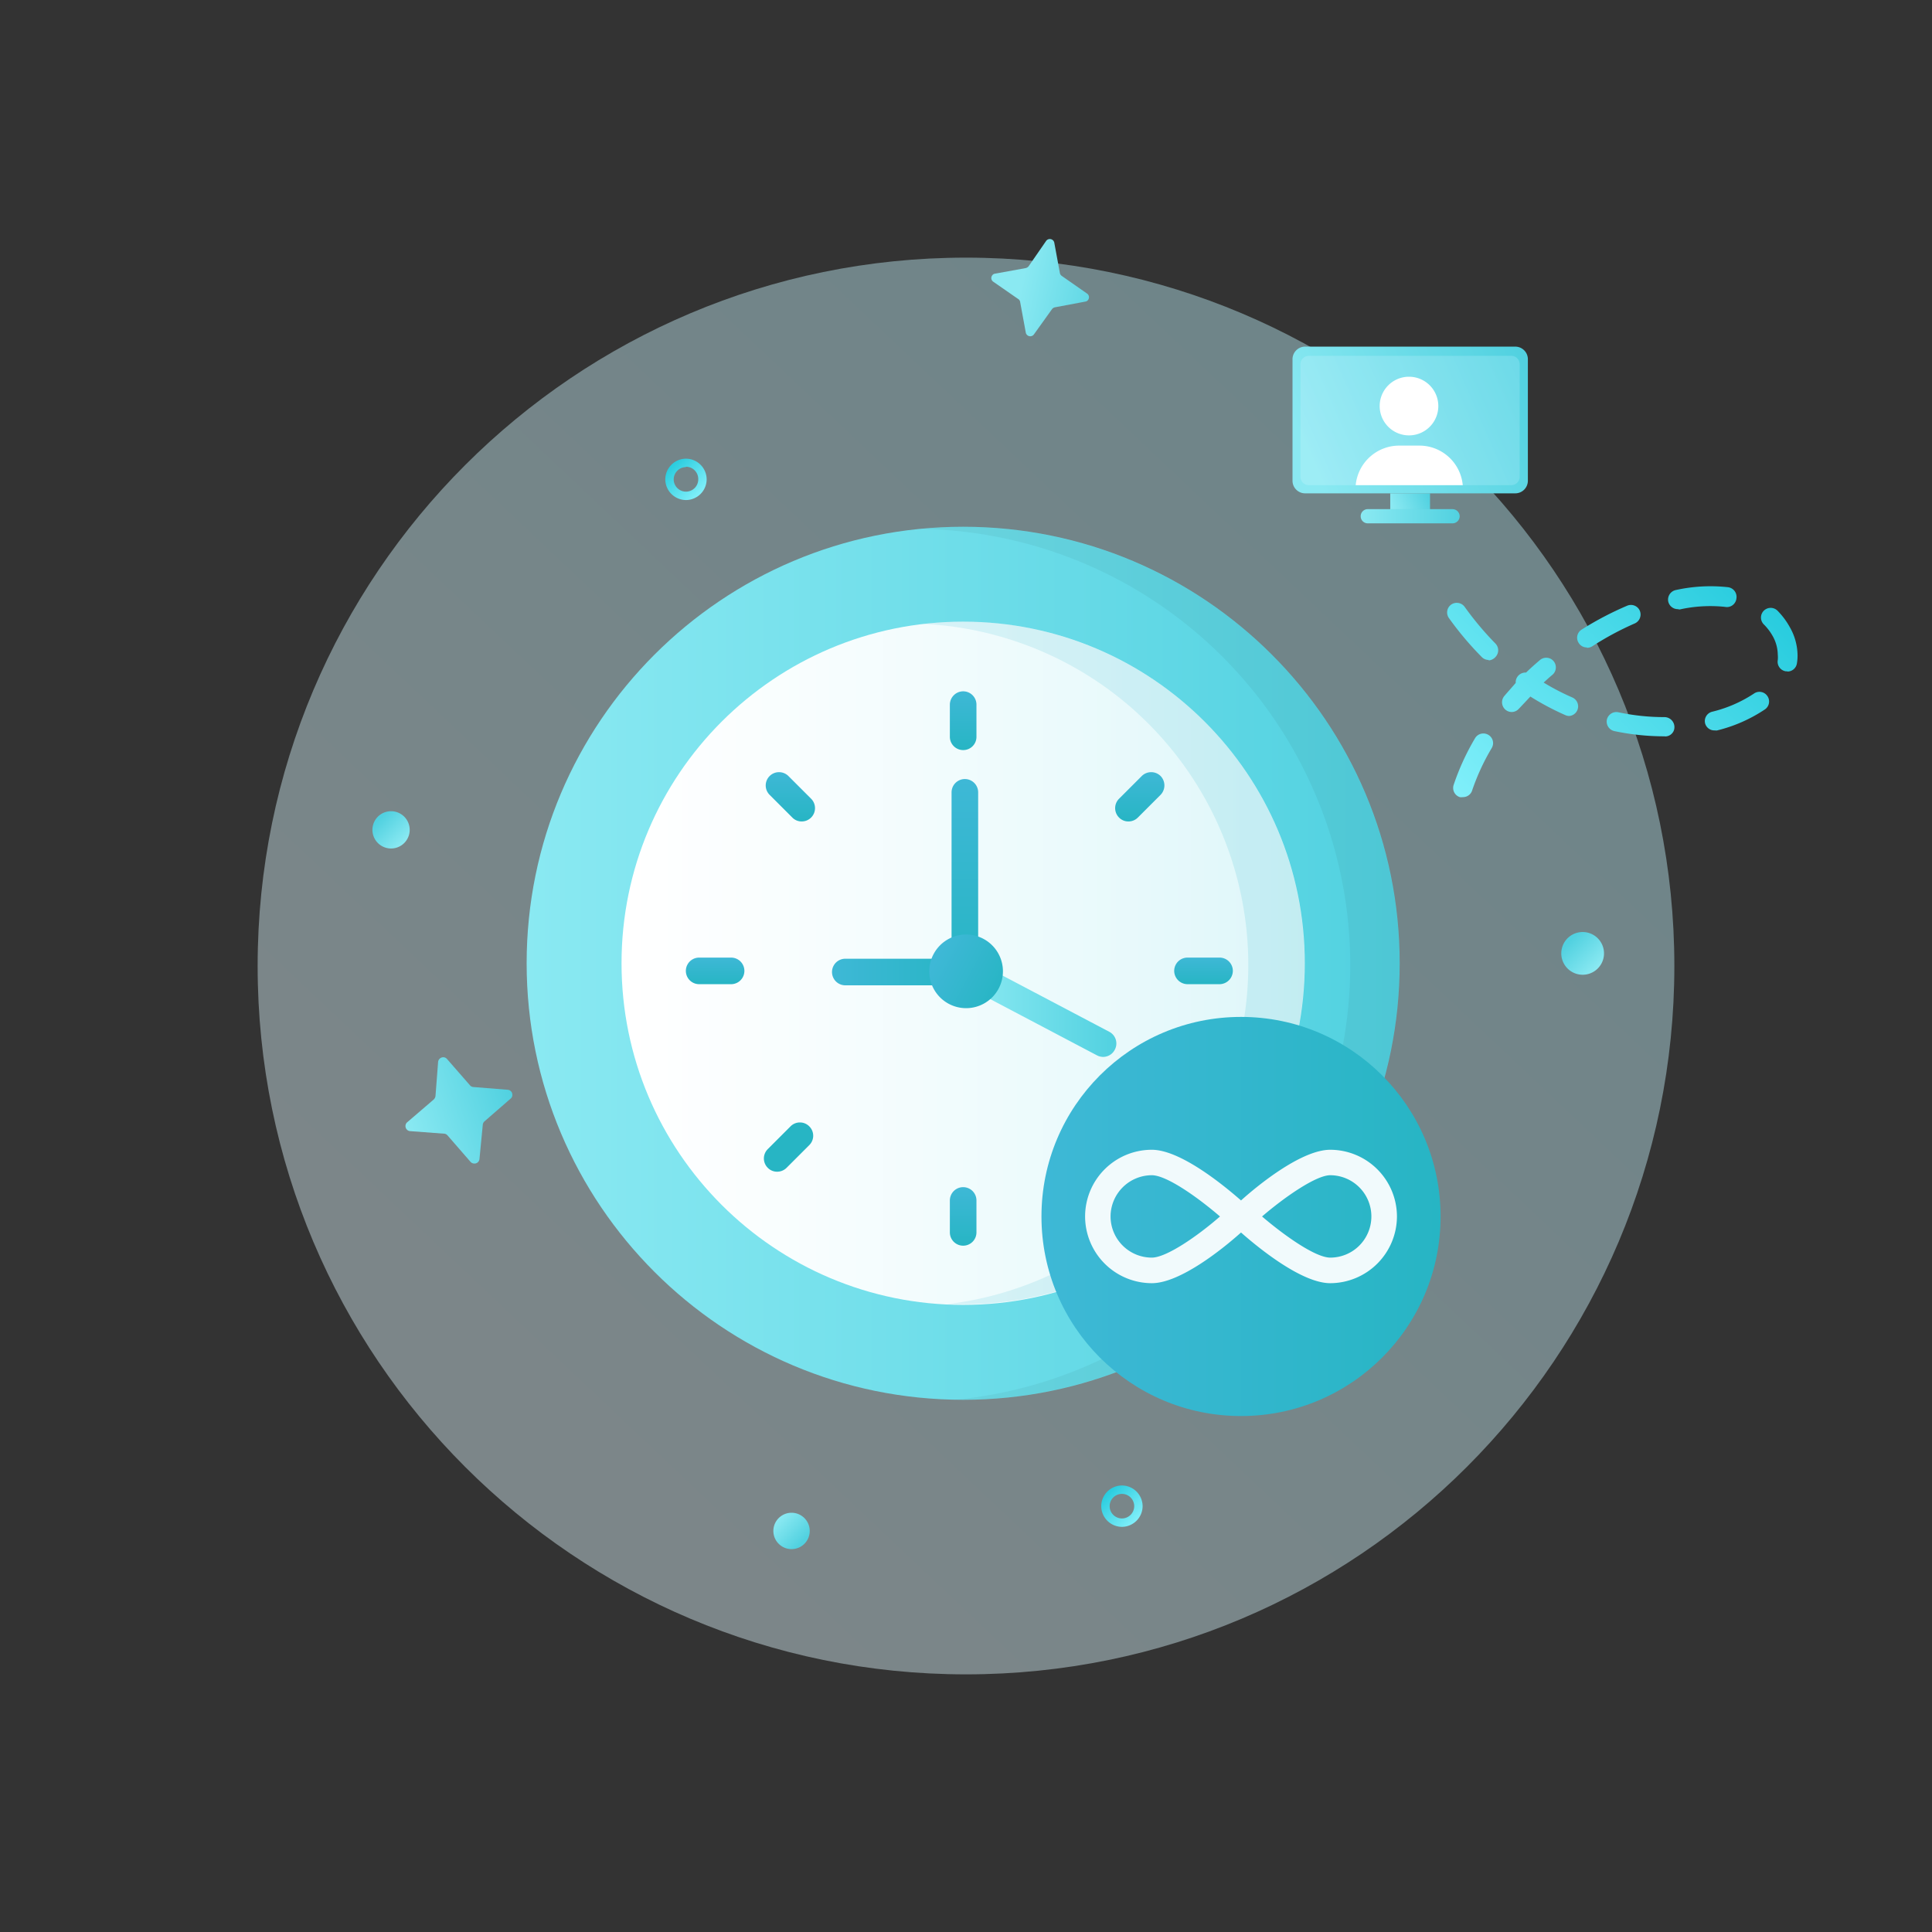
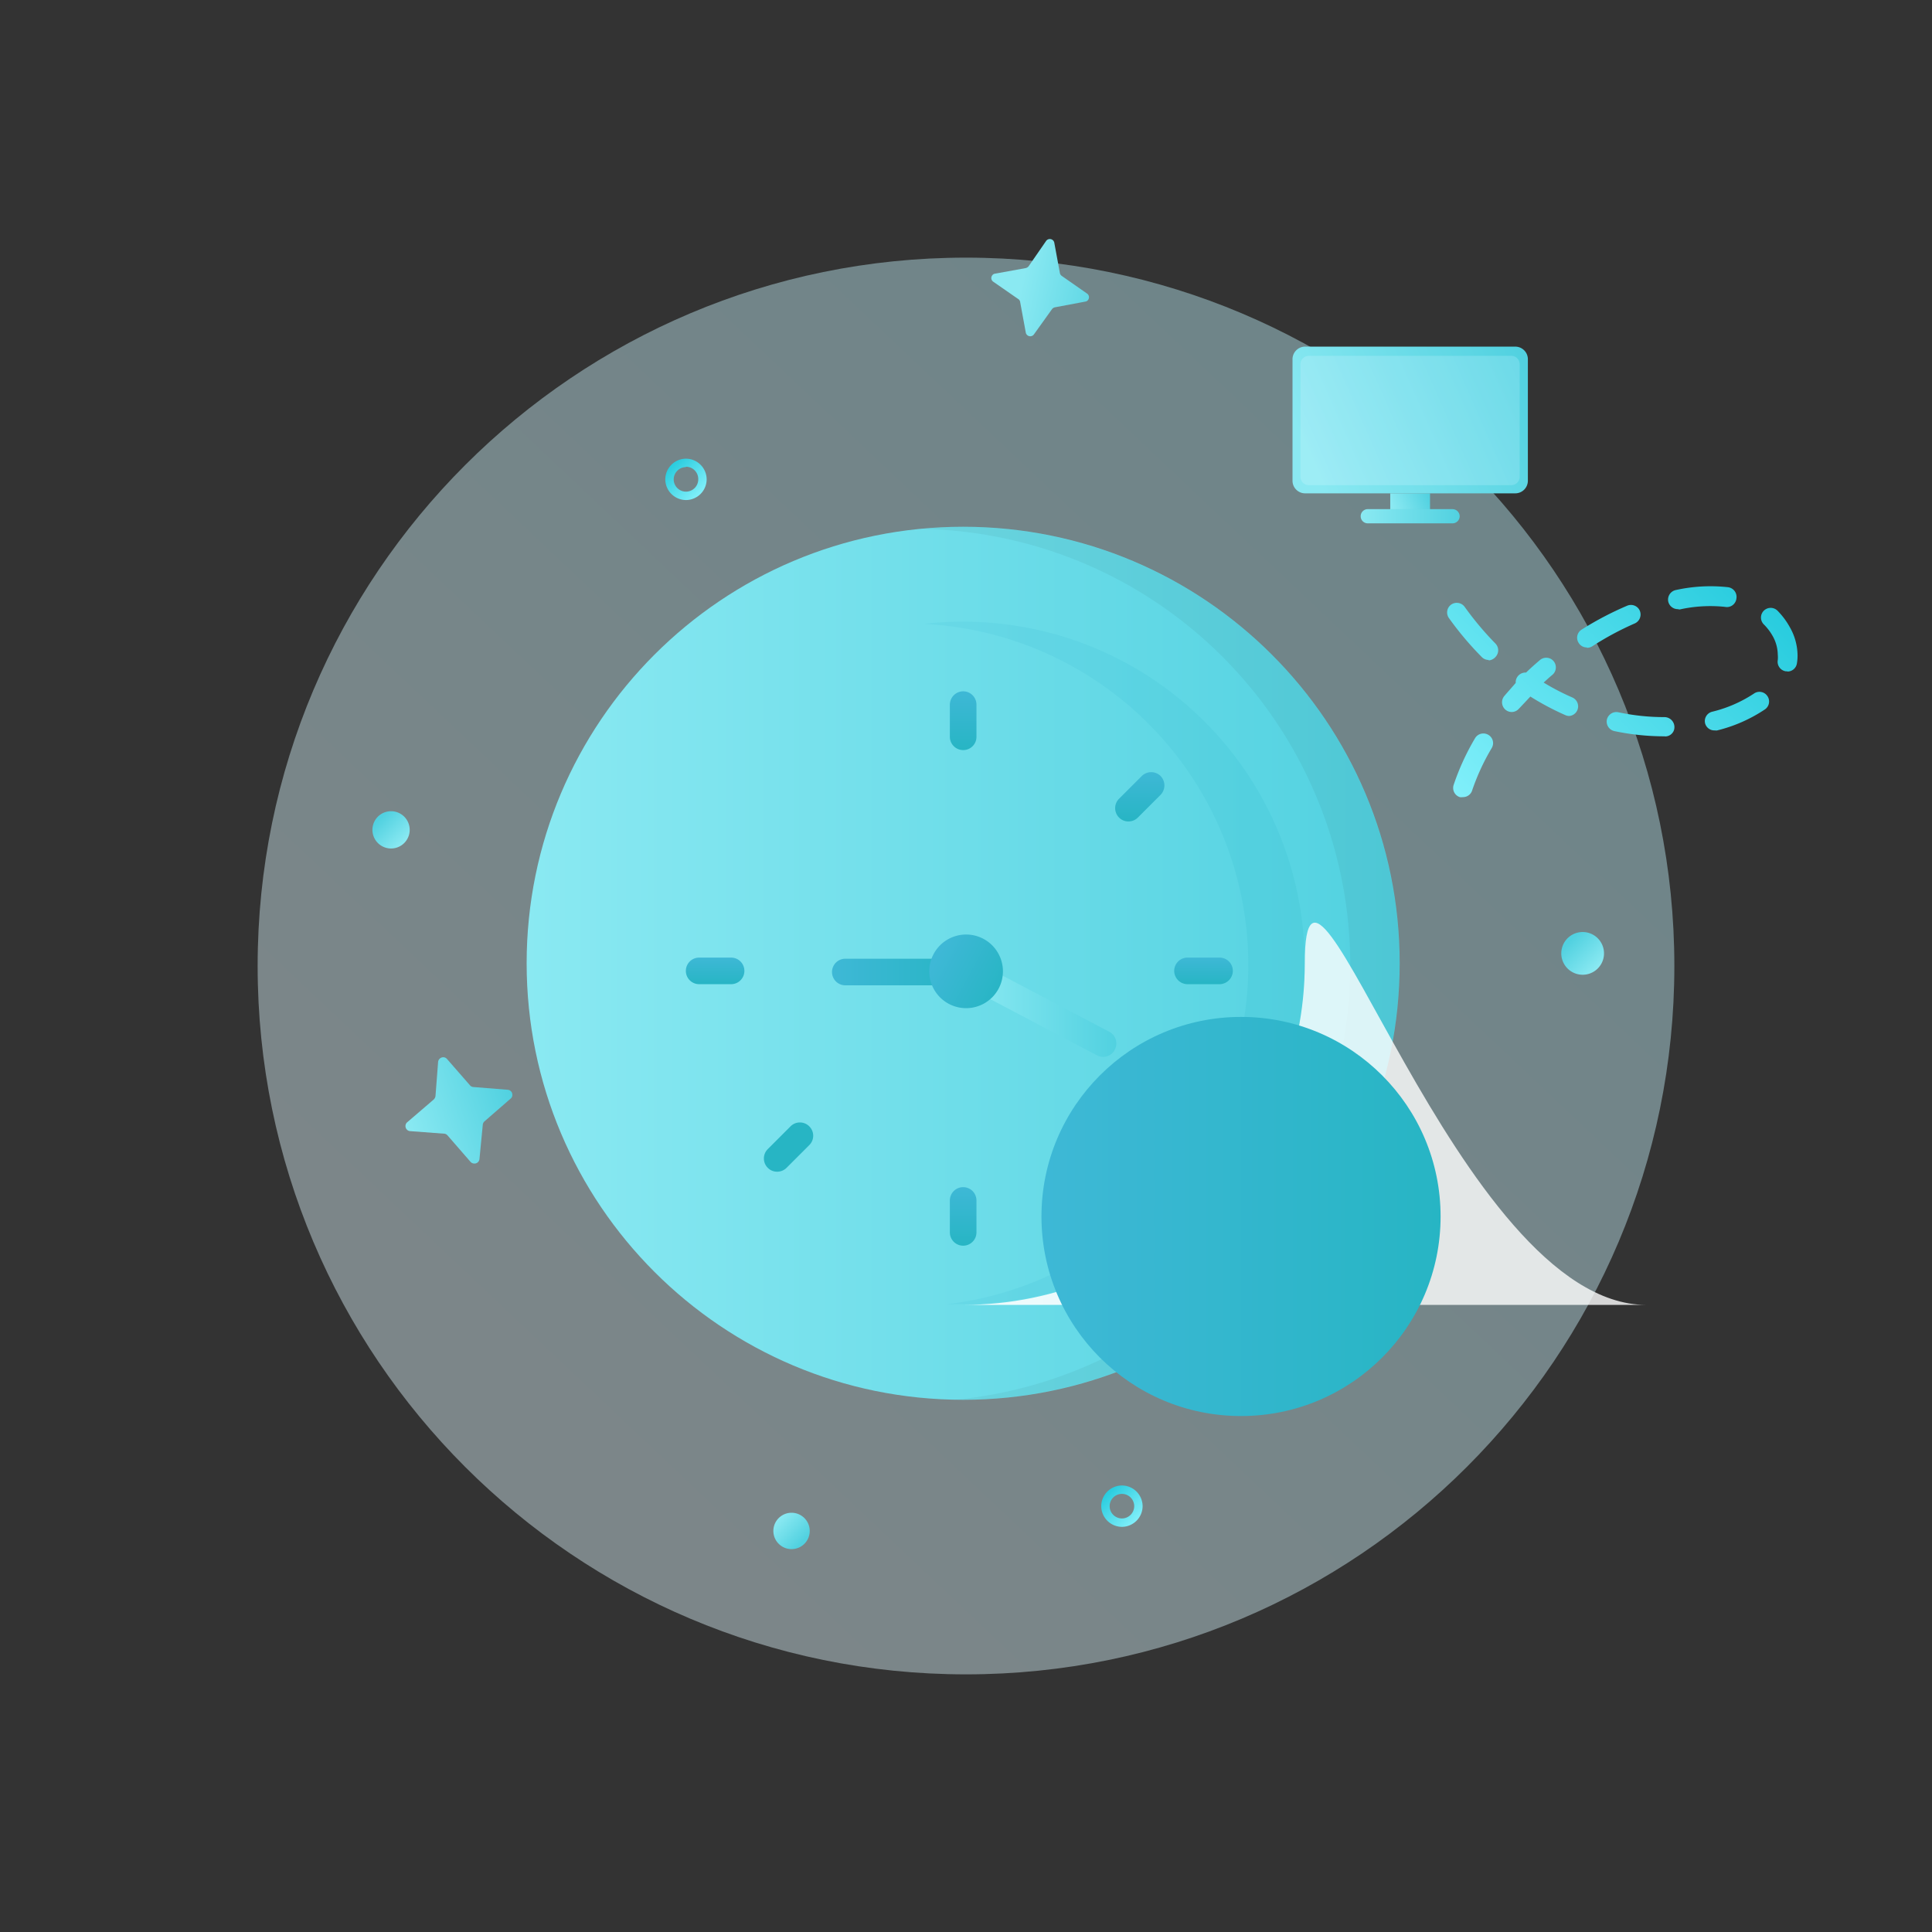
<svg xmlns="http://www.w3.org/2000/svg" width="170" height="170" fill="none">
  <rect width="100%" height="100%" fill="#333333" stroke="none" />
  <g clip-path="url(#a)">
    <path fill="url(#b)" d="M85 147.33c34.424 0 62.33-27.906 62.33-62.33S119.424 22.67 85 22.67 22.67 50.576 22.67 85 50.576 147.33 85 147.33" opacity=".42" />
    <path fill="url(#c)" d="M139.26 85.77a1.88 1.88 0 1 0 0-3.76 1.88 1.88 0 0 0 0 3.76" />
    <path fill="url(#d)" d="M34.41 74.66a1.64 1.64 0 1 0 0-3.28 1.64 1.64 0 0 0 0 3.28" />
    <path fill="url(#e)" d="M69.65 136.31a1.6 1.6 0 1 0 0-3.2 1.6 1.6 0 0 0 0 3.2" />
    <path fill="url(#f)" d="M60.36 44a1.83 1.83 0 0 1-1.82-1.82 1.83 1.83 0 0 1 1.82-1.82 1.83 1.83 0 0 1 1.82 1.82A1.83 1.83 0 0 1 60.36 44m0-2.9a1.09 1.09 0 0 0-1.08 1.08 1.08 1.08 0 0 0 2.16 0 1.08 1.08 0 0 0-1.08-1.11z" />
    <path fill="url(#g)" d="M98.72 134.35a1.83 1.83 0 0 1-1.82-1.82 1.83 1.83 0 0 1 1.82-1.82 1.83 1.83 0 0 1 1.82 1.82 1.83 1.83 0 0 1-1.82 1.82m0-2.9a1.08 1.08 0 0 0-1.08 1.08 1.08 1.08 0 0 0 1.08 1.08 1.08 1.08 0 0 0 1.08-1.08 1.08 1.08 0 0 0-1.08-1.08" />
    <path fill="url(#h)" d="m41.67 95.65 3 .24a.437.437 0 0 1 .41.48.38.38 0 0 1-.15.3l-2.3 2a.46.46 0 0 0-.15.31l-.29 3a.44.44 0 0 1-.49.4.46.46 0 0 1-.3-.15l-2-2.3a.5.5 0 0 0-.25-.17l-3.06-.23a.44.44 0 0 1-.41-.47.42.42 0 0 1 .15-.31l2.33-2a.52.52 0 0 0 .16-.31l.23-3a.46.46 0 0 1 .49-.41.43.43 0 0 1 .3.16l2 2.29a.43.43 0 0 0 .33.17" />
    <path fill="url(#i)" d="m93.43 24.28 2.22 1.55a.39.39 0 0 1 .1.55.35.35 0 0 1-.26.16l-2.66.5a.44.44 0 0 0-.26.16l-1.59 2.22a.4.4 0 0 1-.72-.16l-.49-2.66a.4.4 0 0 0-.12-.25l-2.25-1.56a.39.39 0 0 1-.1-.55.35.35 0 0 1 .26-.16l2.69-.49a.48.48 0 0 0 .26-.16l1.54-2.23a.401.401 0 0 1 .72.16l.49 2.66a.4.4 0 0 0 .17.26" />
    <path fill="url(#j)" d="M128.72 70.14a.8.8 0 0 1-.27 0 .85.85 0 0 1-.495-.427.86.86 0 0 1-.045-.653 21.5 21.5 0 0 1 1.88-4.1.85.85 0 0 1 1.17-.3.84.84 0 0 1 .411.848.9.9 0 0 1-.111.312 19.7 19.7 0 0 0-1.74 3.78.84.84 0 0 1-.8.54m17.76-5.35a21.4 21.4 0 0 1-4.43-.46.86.86 0 0 1-.66-1 .86.86 0 0 1 1-.66c1.334.286 2.695.43 4.06.43a.88.88 0 0 1 .837 1.17.82.82 0 0 1-.757.53v-.85.85zm4.37-.52a.84.84 0 0 1-.82-.64.85.85 0 0 1 .61-1 11.6 11.6 0 0 0 3.69-1.6.84.84 0 0 1 1.18.21.83.83 0 0 1 .142.634.83.83 0 0 1-.352.546 13.2 13.2 0 0 1-4.24 1.86zM138.09 63a.8.8 0 0 1-.34-.07 23.5 23.5 0 0 1-3.09-1.64c-.33.35-.65.7-1 1.06a.85.85 0 0 1-.581.298.84.84 0 0 1-.619-.208.86.86 0 0 1-.09-1.2c.33-.39.68-.77 1-1.15a.86.86 0 0 1 .91-.91c.39-.38.8-.74 1.22-1.1a.86.86 0 0 1 .939-.115.9.9 0 0 1 .261.205.86.86 0 0 1-.09 1.2c-.27.22-.53.46-.78.69q1.215.741 2.52 1.31a.86.86 0 0 1 .452.469.85.85 0 0 1-.292 1.002.85.85 0 0 1-.42.159m19.18-3.93h-.13a.855.855 0 0 1-.706-.66.9.9 0 0 1-.004-.34 2.4 2.4 0 0 0 0-.46A3.44 3.44 0 0 0 156 56a4.7 4.7 0 0 0-.8-1.06.85.85 0 0 1 .277-1.387.85.85 0 0 1 .933.187c.42.426.78.907 1.07 1.43.442.76.68 1.621.69 2.5a4 4 0 0 1-.06.72.84.84 0 0 1-.84.7zm-26.29-1a.83.83 0 0 1-.6-.26 28 28 0 0 1-2.89-3.43.85.85 0 0 1 .2-1.18.86.86 0 0 1 1.19.2 27.4 27.4 0 0 0 2.7 3.22.85.85 0 0 1 0 1.2.87.87 0 0 1-.58.29zm8.65-1.1a.83.83 0 0 1-.72-.4.84.84 0 0 1 .26-1.17 28 28 0 0 1 4-2.1.85.85 0 0 1 1.12.44.86.86 0 0 1-.45 1.12 26 26 0 0 0-3.72 2 .84.84 0 0 1-.49.14zm8-3.37a.86.86 0 0 1-.84-.68.86.86 0 0 1 .66-1c1.513-.335 3.07-.42 4.61-.25a.86.86 0 0 1 .73 1 .85.85 0 0 1-.34.585.84.84 0 0 1-.66.145 12.4 12.4 0 0 0-4 .23z" />
    <path fill="url(#k)" d="M125.83 43.41h-3.5v1.4h3.5z" />
    <path fill="url(#l)" d="M133.33 30.5h-18.49a1.11 1.11 0 0 0-1.11 1.11V42.3c0 .613.497 1.11 1.11 1.11h18.49a1.11 1.11 0 0 0 1.11-1.11V31.61a1.11 1.11 0 0 0-1.11-1.11" />
    <path fill="url(#m)" d="M127.81 46.05h-7.46a.62.62 0 0 1-.62-.62.62.62 0 0 1 .62-.63h7.46a.633.633 0 0 1 .63.63.63.63 0 0 1-.63.62" />
    <path fill="url(#n)" d="M132.98 31.31h-17.81a.74.74 0 0 0-.74.74v9.9c0 .409.331.74.74.74h17.81a.74.74 0 0 0 .74-.74v-9.9a.74.74 0 0 0-.74-.74" opacity=".25" />
-     <path fill="#fff" d="M123.98 38.31a2.58 2.58 0 1 0 0-5.16 2.58 2.58 0 0 0 0 5.16m4.73 4.38h-9.42a3.844 3.844 0 0 1 3.82-3.48h1.78a3.83 3.83 0 0 1 3.82 3.48" />
    <path fill="url(#o)" d="M84.75 123.17c21.213 0 38.41-17.197 38.41-38.41s-17.197-38.41-38.41-38.41-38.41 17.197-38.41 38.41 17.197 38.41 38.41 38.41" />
    <path fill="#000" d="M123.15 84.76a38.4 38.4 0 0 1-38.4 38.4h-.66a38.41 38.41 0 0 0 34.72-38.23 38.4 38.4 0 0 0-37.74-38.39c1.21-.12 2.43-.18 3.68-.18a38.41 38.41 0 0 1 38.4 38.4" opacity=".05" />
-     <path fill="url(#p)" d="M84.75 114.82c16.602 0 30.06-13.458 30.06-30.06S101.352 54.7 84.75 54.7 54.69 68.158 54.69 84.76s13.458 30.06 30.06 30.06" />
+     <path fill="url(#p)" d="M84.75 114.82c16.602 0 30.06-13.458 30.06-30.06s13.458 30.06 30.06 30.06" />
    <path fill="url(#q)" d="M114.8 84.76a30 30 0 0 1-30 30h-1.49a30.07 30.07 0 0 0 26.53-29.86 30.05 30.05 0 0 0-28.56-30 30.05 30.05 0 0 1 33.52 29.86" opacity=".15" />
    <path fill="url(#r)" d="M97.06 93a1.2 1.2 0 0 1-.54-.14l-10.46-5.51a1.17 1.17 0 0 1 1.09-2.07l10.46 5.51a1.16 1.16 0 0 1 .48 1.58 1.16 1.16 0 0 1-1.03.63" />
    <path fill="url(#s)" d="M83.76 86.7h-9.38a1.17 1.17 0 0 1 0-2.34h9.38a1.17 1.17 0 0 1 0 2.34" />
-     <path fill="url(#t)" d="M84.9 86.23a1.16 1.16 0 0 1-1.17-1.16V69.72a1.17 1.17 0 0 1 2.34 0v15.35a1.17 1.17 0 0 1-1.17 1.16" />
    <path fill="url(#u)" d="M85.01 88.71a3.24 3.24 0 1 0 0-6.48 3.24 3.24 0 0 0 0 6.48" />
    <path fill="url(#v)" d="M84.75 66a1.17 1.17 0 0 1-1.17-1.16V62a1.18 1.18 0 0 1 1.17-1.17A1.17 1.17 0 0 1 85.92 62v2.82A1.16 1.16 0 0 1 84.75 66" />
    <path fill="url(#w)" d="M84.75 109.61a1.17 1.17 0 0 1-1.17-1.17v-2.81a1.17 1.17 0 1 1 2.34 0v2.81a1.17 1.17 0 0 1-1.17 1.17" />
    <path fill="url(#x)" d="M107.31 86.6h-2.82a1.18 1.18 0 0 1-1.17-1.17 1.17 1.17 0 0 1 .722-1.08 1.2 1.2 0 0 1 .448-.09h2.82a1.17 1.17 0 0 1 1.17 1.17 1.18 1.18 0 0 1-1.17 1.17" />
    <path fill="url(#y)" d="M64.33 86.6h-2.81a1.17 1.17 0 0 1 0-2.34h2.81a1.17 1.17 0 0 1 0 2.34" />
-     <path fill="url(#z)" d="M70.54 72.28a1.13 1.13 0 0 1-.82-.34l-2-2a1.169 1.169 0 0 1 .825-1.996c.308 0 .605.12.825.336l2 2a1.172 1.172 0 0 1-.38 1.913 1.2 1.2 0 0 1-.45.087" />
    <path fill="url(#A)" d="M99.29 72.28a1.13 1.13 0 0 1-.82-.34 1.17 1.17 0 0 1 0-1.66l2-2a1.18 1.18 0 0 1 1.65 0 1.19 1.19 0 0 1 0 1.66l-2 2a1.16 1.16 0 0 1-.83.34" />
    <path fill="url(#B)" d="M68.38 103.1a1.13 1.13 0 0 1-.82-.34 1.16 1.16 0 0 1-.255-1.272q.09-.215.255-.378l2-2a1.16 1.16 0 0 1 1.65 0 1.16 1.16 0 0 1 0 1.65l-2 2a1.17 1.17 0 0 1-.83.34" />
    <path fill="url(#C)" d="M101.11 103.1a1.13 1.13 0 0 1-.82-.34l-2-2a1.18 1.18 0 0 1 0-1.65 1.17 1.17 0 0 1 1.66 0l2 2a1.18 1.18 0 0 1 0 1.65 1.16 1.16 0 0 1-.84.34" />
    <path fill="url(#D)" d="M109.2 124.6c9.698 0 17.56-7.862 17.56-17.56s-7.862-17.56-17.56-17.56-17.56 7.862-17.56 17.56 7.862 17.56 17.56 17.56" />
-     <path fill="#F1FAFC" d="M117.05 101.17c-2.48 0-6.23 3-7.85 4.46-1.63-1.43-5.37-4.46-7.85-4.46a5.87 5.87 0 0 0-5.87 5.87 5.88 5.88 0 0 0 5.87 5.87c2.48 0 6.22-3 7.85-4.46 1.62 1.43 5.37 4.46 7.85 4.46a5.89 5.89 0 0 0 5.87-5.87 5.88 5.88 0 0 0-5.87-5.87m-15.7 9.49a3.63 3.63 0 0 1-3.63-3.62 3.64 3.64 0 0 1 3.63-3.63c1.29 0 4 1.91 6 3.63-1.96 1.71-4.71 3.62-6 3.62m15.7 0c-1.29 0-4-1.91-6-3.62 2-1.72 4.76-3.63 6-3.63a3.628 3.628 0 0 1 2.56 6.19 3.62 3.62 0 0 1-2.56 1.06" />
  </g>
  <defs>
    <linearGradient id="b" x1="47.42" x2="128.63" y1="124.8" y2="38.78" gradientUnits="userSpaceOnUse">
      <stop stop-color="#E0F8FF" />
      <stop offset="1" stop-color="#BFF5FF" />
    </linearGradient>
    <linearGradient id="c" x1="140.54" x2="138.13" y1="85.16" y2="82.78" gradientUnits="userSpaceOnUse">
      <stop stop-color="#8AE9F2" />
      <stop offset="1" stop-color="#51D1E0" />
    </linearGradient>
    <linearGradient id="d" x1="35.53" x2="33.43" y1="74.13" y2="72.04" gradientUnits="userSpaceOnUse">
      <stop stop-color="#8AE9F2" />
      <stop offset="1" stop-color="#51D1E0" />
    </linearGradient>
    <linearGradient id="e" x1="68.55" x2="70.6" y1="133.63" y2="135.66" gradientUnits="userSpaceOnUse">
      <stop stop-color="#8AE9F2" />
      <stop offset="1" stop-color="#51D1E0" />
    </linearGradient>
    <linearGradient id="f" x1="61.65" x2="59.07" y1="43.43" y2="40.87" gradientUnits="userSpaceOnUse">
      <stop stop-color="#80EFFA" />
      <stop offset="1" stop-color="#28CCDE" />
    </linearGradient>
    <linearGradient id="g" x1="100.01" x2="97.43" y1="133.81" y2="131.24" gradientUnits="userSpaceOnUse">
      <stop stop-color="#80EFFA" />
      <stop offset="1" stop-color="#28CCDE" />
    </linearGradient>
    <linearGradient id="h" x1="34.969" x2="44.26" y1="96.841" y2="93.809" gradientUnits="userSpaceOnUse">
      <stop stop-color="#8AE9F2" />
      <stop offset="1" stop-color="#51D1E0" />
    </linearGradient>
    <linearGradient id="i" x1="88.666" x2="97.231" y1="30.598" y2="32.433" gradientUnits="userSpaceOnUse">
      <stop stop-color="#8AE9F2" />
      <stop offset="1" stop-color="#51D1E0" />
    </linearGradient>
    <linearGradient id="j" x1="128.73" x2="151.04" y1="70.51" y2="48.32" gradientUnits="userSpaceOnUse">
      <stop stop-color="#80EFFA" />
      <stop offset="1" stop-color="#28CCDE" />
    </linearGradient>
    <linearGradient id="k" x1="122.61" x2="125.74" y1="44.65" y2="43.5" gradientUnits="userSpaceOnUse">
      <stop stop-color="#8AE9F2" />
      <stop offset="1" stop-color="#51D1E0" />
    </linearGradient>
    <linearGradient id="l" x1="115.31" x2="134.48" y1="40.84" y2="32.36" gradientUnits="userSpaceOnUse">
      <stop stop-color="#8AE9F2" />
      <stop offset="1" stop-color="#51D1E0" />
    </linearGradient>
    <linearGradient id="m" x1="119.73" x2="128.44" y1="45.43" y2="45.43" gradientUnits="userSpaceOnUse">
      <stop stop-color="#8AE9F2" />
      <stop offset="1" stop-color="#51D1E0" />
    </linearGradient>
    <linearGradient id="n" x1="116.03" x2="133.81" y1="40.77" y2="32.45" gradientUnits="userSpaceOnUse">
      <stop stop-color="#D9F6FF" />
      <stop offset="1" stop-color="#BFF5FF" />
    </linearGradient>
    <linearGradient id="o" x1="46.34" x2="123.15" y1="84.76" y2="84.76" gradientUnits="userSpaceOnUse">
      <stop stop-color="#8AE9F2" />
      <stop offset="1" stop-color="#51D1E0" />
    </linearGradient>
    <linearGradient id="p" x1="54.69" x2="114.8" y1="84.76" y2="84.76" gradientUnits="userSpaceOnUse">
      <stop stop-color="#fff" />
      <stop offset="1" stop-color="#fff" stop-opacity=".8" />
    </linearGradient>
    <linearGradient id="q" x1="81.23" x2="114.8" y1="84.76" y2="84.76" gradientUnits="userSpaceOnUse">
      <stop stop-color="#3EB8D6" />
      <stop offset="1" stop-color="#27B5C4" />
    </linearGradient>
    <linearGradient id="r" x1="85.43" x2="98.23" y1="89.08" y2="89.08" gradientUnits="userSpaceOnUse">
      <stop stop-color="#8AE9F2" />
      <stop offset="1" stop-color="#51D1E0" />
    </linearGradient>
    <linearGradient id="s" x1="73.21" x2="84.93" y1="85.53" y2="85.53" gradientUnits="userSpaceOnUse">
      <stop stop-color="#3EB8D6" />
      <stop offset="1" stop-color="#27B5C4" />
    </linearGradient>
    <linearGradient id="t" x1="84.9" x2="84.9" y1="68.55" y2="86.23" gradientUnits="userSpaceOnUse">
      <stop stop-color="#3EB8D6" />
      <stop offset="1" stop-color="#27B5C4" />
    </linearGradient>
    <linearGradient id="u" x1="82.5" x2="88.2" y1="84.12" y2="87.19" gradientUnits="userSpaceOnUse">
      <stop stop-color="#3EB8D6" />
      <stop offset="1" stop-color="#27B5C4" />
    </linearGradient>
    <linearGradient id="v" x1="84.75" x2="84.75" y1="60.85" y2="66" gradientUnits="userSpaceOnUse">
      <stop stop-color="#3EB8D6" />
      <stop offset="1" stop-color="#27B5C4" />
    </linearGradient>
    <linearGradient id="w" x1="84.75" x2="84.75" y1="104.46" y2="109.61" gradientUnits="userSpaceOnUse">
      <stop stop-color="#3EB8D6" />
      <stop offset="1" stop-color="#27B5C4" />
    </linearGradient>
    <linearGradient id="x" x1="105.9" x2="105.9" y1="84.26" y2="86.6" gradientUnits="userSpaceOnUse">
      <stop stop-color="#3EB8D6" />
      <stop offset="1" stop-color="#27B5C4" />
    </linearGradient>
    <linearGradient id="y" x1="62.93" x2="62.93" y1="84.26" y2="86.6" gradientUnits="userSpaceOnUse">
      <stop stop-color="#3EB8D6" />
      <stop offset="1" stop-color="#27B5C4" />
    </linearGradient>
    <linearGradient id="z" x1="69.547" x2="69.547" y1="67.958" y2="72.285" gradientUnits="userSpaceOnUse">
      <stop stop-color="#3EB8D6" />
      <stop offset="1" stop-color="#27B5C4" />
    </linearGradient>
    <linearGradient id="A" x1="100.289" x2="100.289" y1="67.955" y2="72.282" gradientUnits="userSpaceOnUse">
      <stop stop-color="#3EB8D6" />
      <stop offset="1" stop-color="#27B5C4" />
    </linearGradient>
    <linearGradient id="B" x1="72.465" x2="72.465" y1="85.79" y2="90.135" gradientUnits="userSpaceOnUse">
      <stop stop-color="#3EB8D6" />
      <stop offset="1" stop-color="#27B5C4" />
    </linearGradient>
    <linearGradient id="C" x1="101.077" x2="101.077" y1="108.904" y2="113.249" gradientUnits="userSpaceOnUse">
      <stop stop-color="#3EB8D6" />
      <stop offset="1" stop-color="#27B5C4" />
    </linearGradient>
    <linearGradient id="D" x1="91.63" x2="126.76" y1="107.04" y2="107.04" gradientUnits="userSpaceOnUse">
      <stop stop-color="#3EB8D6" />
      <stop offset="1" stop-color="#27B5C4" />
    </linearGradient>
    <clipPath id="a">
      <path fill="#fff" d="M0 0h170v170H0z" />
    </clipPath>
  </defs>
</svg>